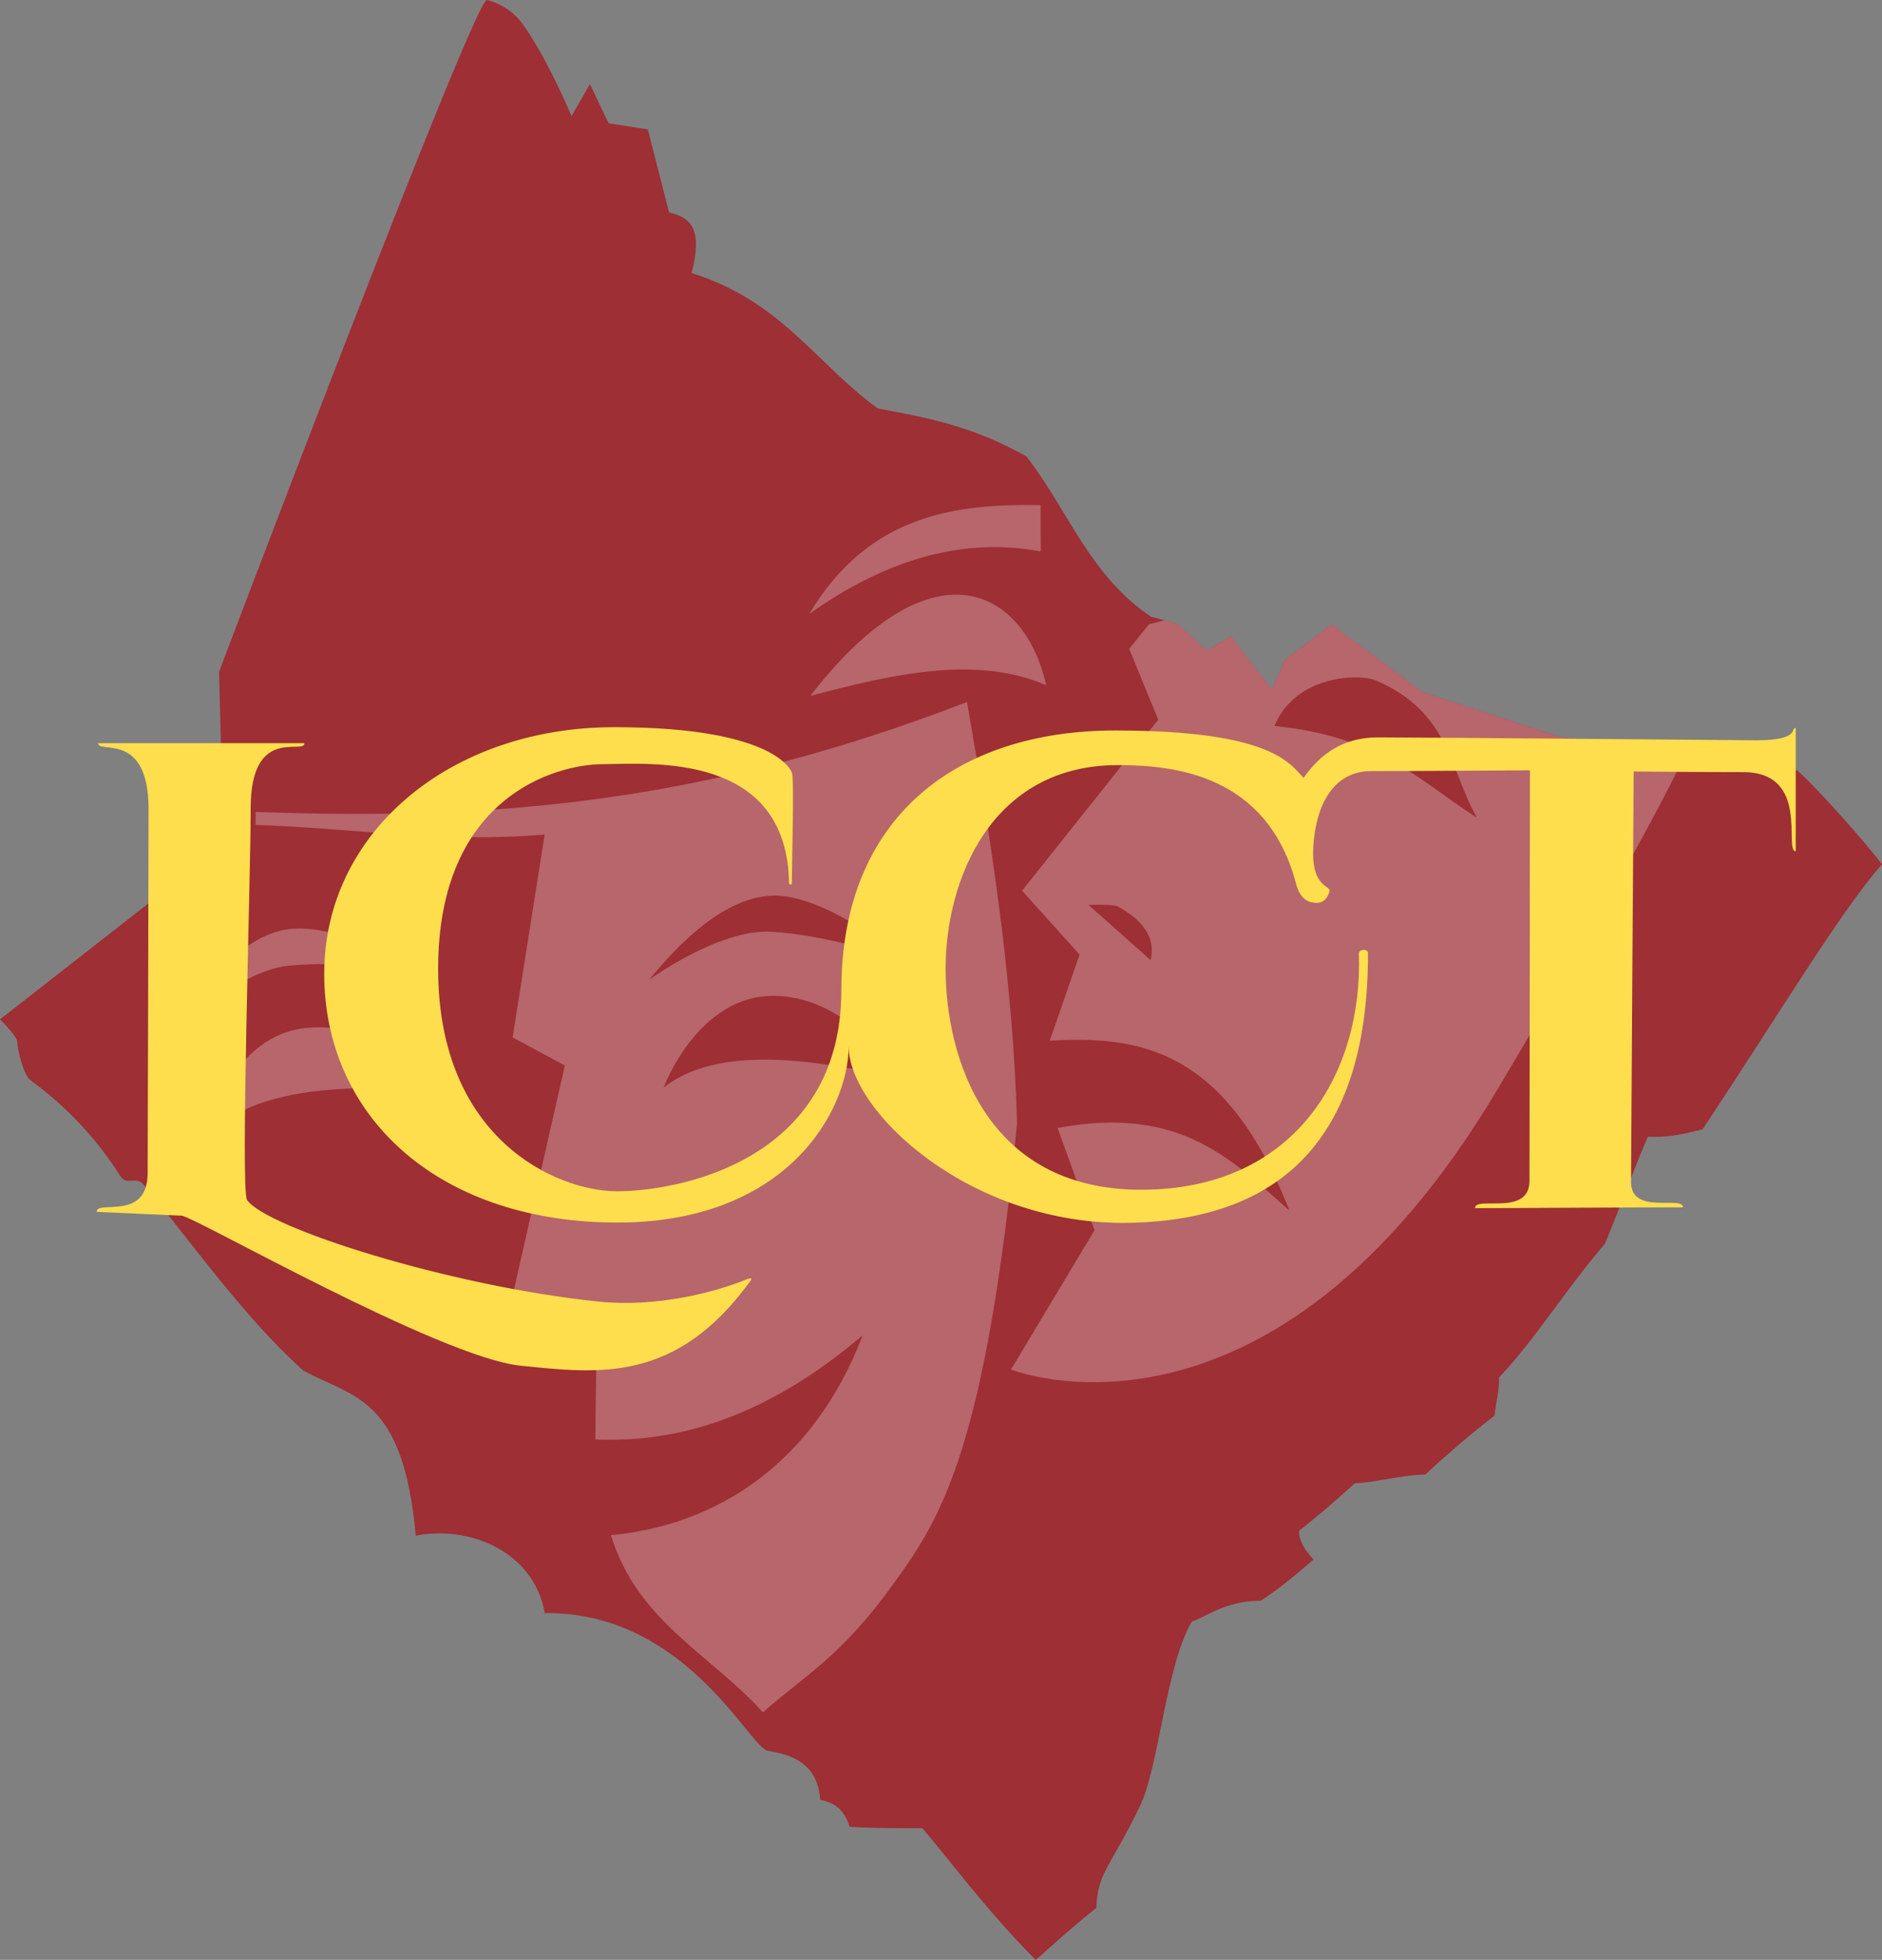
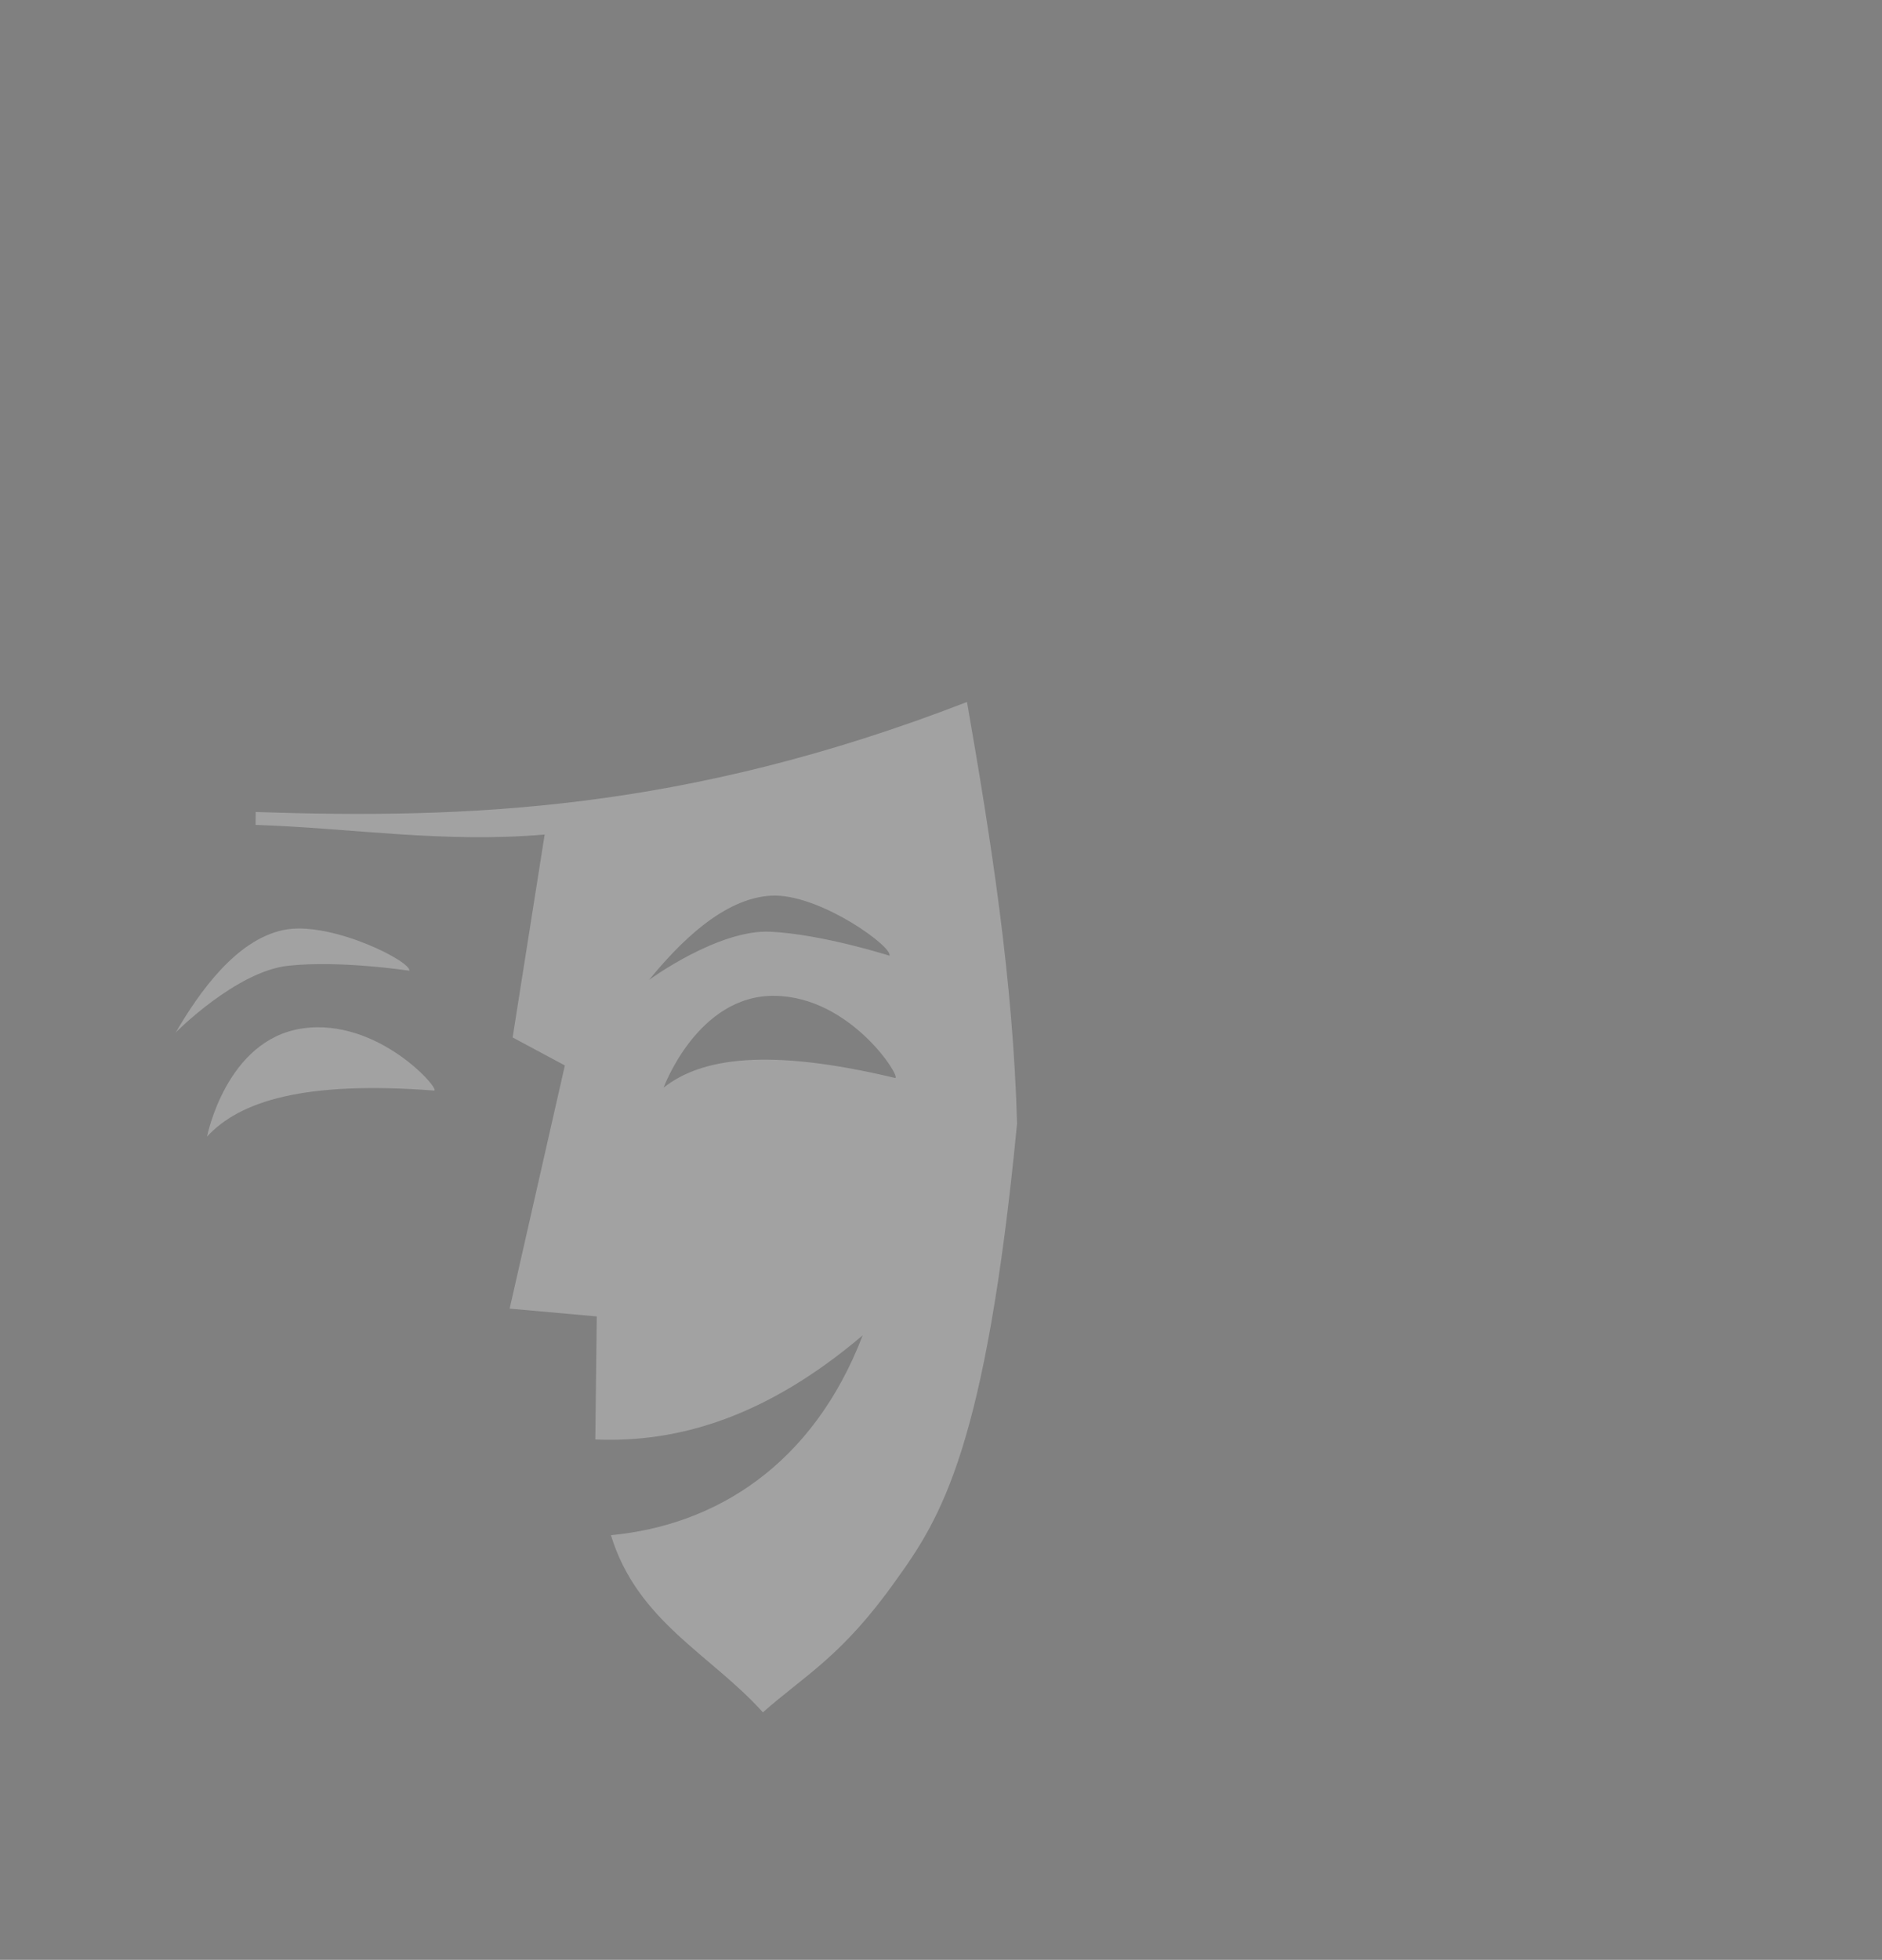
<svg xmlns="http://www.w3.org/2000/svg" xmlns:ns1="http://sodipodi.sourceforge.net/DTD/sodipodi-0.dtd" xmlns:ns2="http://www.inkscape.org/namespaces/inkscape" width="128.502mm" height="133.733mm" viewBox="0 0 128.502 133.733" version="1.1" id="svg2477" xml:space="preserve" ns1:docname="LOGO-fin.svg">
  <rect x="0" y="0" width="128.502" height="133.733" fill="#808080" stroke="none" />
  <ns1:namedview id="namedview2479" pagecolor="#ffffff" bordercolor="#000000" borderopacity="0.25" ns2:showpageshadow="2" ns2:pageopacity="0.0" ns2:pagecheckerboard="0" ns2:deskcolor="#d1d1d1" ns2:document-units="mm" showgrid="false" />
  <defs id="defs2474" />
-   <path style="font-variation-settings:'wght' 500;display:inline;fill:#9d2f35;fill-opacity:1;stroke:none;stroke-width:0.6;stroke-linecap:round;stroke-dasharray:none;paint-order:markers stroke fill" d="M 33.245,3.5449096e-5 C 32.354,-0.047 14.958,45.837 14.958,45.837 L 15.261,57.644 0,69.559 c 0,0 1.164,1.141 1.175,1.513 0.017,0.638 0.466,2.317 0.886,2.623 2.624,1.918 4.622,4.137 6.155,6.554 0.447,0.705 1.074,-0.044 1.609,0.605 3.557,4.31 6.805,8.984 10.86,12.653 3.393,1.887 6.834,1.688 7.701,11.289 3.49,-0.721 8.029,0.945 8.813,5.276 9.428,-0.095 13.802,8.817 15.13,9.365 0.452,0.187 3.494,0.2 3.67,3.374 0.819,0.179 1.591,0.5 2.017,1.848 1.181,0.074 2.695,0.097 4.966,0.097 1.624,1.875 4.37,5.606 7.725,8.977 0.363,-0.253 2.008,-1.841 4.148,-3.544 0.103,-2.452 0.907,-2.679 2.963,-6.905 1.329,-2.732 1.771,-9.58 3.555,-12.631 0.831,-0.242 2.333,-1.445 4.695,-1.42 0.919,-0.567 2.154,-1.537 3.622,-2.82 -0.514,-0.551 -1.002,-1.198 -0.997,-1.957 0.912,-0.687 2.224,-1.805 3.817,-3.241 1.385,-0.051 3.009,-0.538 4.804,-0.599 1.241,-1.14 2.965,-2.663 4.733,-4.02 0.092,-0.889 0.347,-1.775 0.301,-2.594 2.506,-2.645 4.466,-5.899 7.227,-9.12 0.749,-1.729 2.089,-5.4 2.937,-7.312 1.27,0.033 1.942,-0.06 3.741,-0.507 5.371,-8.1 9.396,-14.833 12.247,-18.09 -1.233,-1.597 -4.146,-4.908 -5.791,-6.41 l -16.153,-2.268 -9.408,-3.062 -6.233,-4.633 -3.199,2.433 -0.874,2.02 -2.785,-3.625 -1.658,0.952 -1.992,-1.809 -1.817,-0.489 c -4.189,-2.801 -5.67,-7.292 -8.505,-10.937 -3.812,-2.145 -6.964,-2.665 -10.153,-3.275 -4.237,-3.079 -6.57,-7.314 -12.711,-9.238 0.724,-2.773 0.117,-3.786 -1.537,-4.129 l -1.448,-5.672 -2.682,-0.419 -1.274,-2.672 -1.257,2.187 c 0,0 -1.659,-3.987 -3.373,-6.336 C 34.804,0.432 33.44,0.01 33.245,3.5449096e-5 Z" id="path2702" ns1:nodetypes="scccsssscccscccccsccccccccccccccccccccccccccccccss" ns2:label="COUNTY OUTLINE" ns2:export-filename="LOGO-fin.svg" ns2:export-xdpi="164" ns2:export-ydpi="164" />
  <g ns2:groupmode="layer" id="layer6" ns2:label="MASKS" transform="translate(-29.849,-10.7)">
    <path id="path6381" style="fill:#ffffff;fill-opacity:0.268;stroke:none;stroke-width:0.1;stroke-linecap:round;stroke-dasharray:none;stroke-opacity:1;paint-order:markers stroke fill" d="m 49.469,74.114 c 3.231,-0.466 8.499,2.226 8.324,2.825 0,0 -4.721,-0.723 -8.269,-0.338 -3.548,0.385 -7.68,4.55 -7.675,4.552 1.641,-2.814 4.123,-6.288 7.314,-6.984 0.1,-0.022 0.201,-0.04 0.306,-0.055 z m 1.007,6.766 c 5.199,-0.773 9.494,4.213 9.014,4.238 -8.863,-0.678 -13.278,0.72 -15.504,3.14 0,0 1.291,-6.605 6.49,-7.378 z m 45.399,-22.28 c -19.311,7.479 -34.25,7.987 -48.569,7.508 l -0.005,0.881 c 6.579,0.219 12.861,1.257 19.737,0.657 l -2.187,13.847 3.566,1.91 -3.77,16.594 5.949,0.532 -0.099,8.396 c 5.73,0.245 11.741,-1.578 18.255,-7.103 -3.397,8.86 -10.068,12.967 -17.189,13.633 1.795,5.9 6.863,8.17 10.376,12.091 2.891,-2.553 5.408,-3.83 9.056,-8.971 3.094,-4.286 6.161,-9.072 8.299,-31.209 -0.273,-9.814 -1.77,-19.31 -3.419,-28.767 z m -13.073,13.213 c 3.264,0.049 8.043,3.536 7.775,4.1 0,0 -4.549,-1.457 -8.113,-1.635 -3.564,-0.178 -8.3,3.284 -8.296,3.287 2.063,-2.521 5.061,-5.561 8.322,-5.746 0.102,-0.006 0.205,-0.008 0.311,-0.006 z m -0.071,6.84 c 5.256,0.055 8.712,5.655 8.235,5.604 -8.646,-2.065 -13.226,-1.379 -15.805,0.66 0,0 2.314,-6.32 7.571,-6.265 z" ns2:label="HAPPY" />
-     <path id="path6417" style="fill:#ffffff;fill-opacity:0.268;stroke:none;stroke-width:0.1;stroke-linecap:round;stroke-dasharray:none;stroke-opacity:1;paint-order:markers stroke fill" ns2:label="SAD" d="m 99.748,45.159 c -5.727,0.025 -10.951,1.263 -14.655,7.449 4.943,-3.535 10.274,-5.321 15.818,-4.279 l -0.01,-3.16 c -0.386,-0.008 -0.77,-0.011 -1.152,-0.01 z m -4.751,6.122 c -2.682,0.065 -6.043,2.02 -9.821,6.907 5.689,-1.504 11.324,-2.793 16.107,-0.73 -0.8,-3.585 -3.049,-6.256 -6.286,-6.177 z m 14.356,1.749 -1.048,0.268 -1.354,1.678 1.982,4.834 -9.299,11.67 3.928,4.358 -2.035,5.877 c 6.1,-0.348 12.016,0.506 16.365,11.592 -3.882,-3.404 -7.39,-7.218 -15.831,-5.638 l 2.521,6.976 -5.702,9.509 c 0,0 17.654,7.042 33.221,-19.124 7.788,-13.091 11.272,-19.6 12.81,-22.837 L 136.408,60.997 127,57.935 l -6.233,-4.633 -3.2,2.433 -0.874,2.02 -2.785,-3.625 -1.657,0.952 -1.992,-1.809 z m 12.944,3.894 c 0.598,-0.007 1.108,0.068 1.444,0.187 5.112,2.152 5.081,6.105 6.953,9.392 -3.803,-2.419 -6.555,-5.547 -13.823,-6.263 1.045,-2.532 3.631,-3.294 5.426,-3.316 z m -17.199,15.514 c 0.477,0.006 0.988,0.04 1.123,0.152 2.816,1.512 2.241,3.326 2.19,3.625 l -4.234,-3.761 c 0,0 0.443,-0.022 0.92,-0.016 z" />
  </g>
  <g ns2:groupmode="layer" id="layer5" ns2:label="text" transform="translate(-29.849,-10.7)">
-     <path id="path2" style="display:inline;fill:#ffde4d;fill-opacity:1;stroke:none;stroke-width:1.211;stroke-linecap:round;stroke-linejoin:round;stroke-dasharray:none;stroke-opacity:1;paint-order:markers stroke fill" d="M 57.671,20.621 C 57.521,10.233 46.813,11.185 42.987,11.211 39.162,11.236 30.033,13.873 30.033,27.317 c 0,13.444 9.364,17.469 13.981,17.508 4.616,0.039 17.772,-2.202 17.772,-15.824 0,-13.621 9.084,-20.442 21.57,-20.441 12.486,8.996e-4 13.789,2.698 14.831,3.723 0.877,-1.182 2.463,-3.18 5.881,-3.18 3.418,0 29.758,0.231 29.758,0.231 3.494,0 2.681,-0.97 3.121,-0.97 v 9.709 c -0.973,0 1.197,-6.234 -4.147,-6.234 -3.6,0 -8.614,-0.049 -8.614,-0.049 0,0 -0.209,30.834 -0.209,32.317 0,2.63 4.088,1.024 4.088,1.986 -4.72,0 -12.882,0.062 -16.375,0.062 0,-1.004 4.29,0.705 4.29,-2.161 0,-2.046 0.039,-32.298 0.039,-32.298 0,0 -9.426,0.062 -12.502,0.062 -3.076,0 -4.373,2.815 -4.564,5.932 -0.191,3.118 1.273,3.069 1.286,3.468 -0.116,0.579 -0.485,0.948 -0.932,0.968 -0.752,0.033 -1.399,-0.318 -1.705,-1.481 -2.24,-8.533 -9.434,-9.36 -14.035,-9.36 -10.007,0 -13.57,9.078 -13.57,16.018 0,6.94 3.147,17.404 15.392,17.404 12.245,0 17.47,-9.274 17.155,-18.598 0,-0.343 0.718,-0.409 0.718,-0.009 0,14.023 -6.333,20.957 -18.778,21.211 -12.445,0.254 -22.122,-8.718 -22.122,-13.904 0,5.012 -4.843,14.086 -18.7,13.881 -13.856,-0.205 -22.602,-8.479 -22.602,-19.592 0,-11.113 9.92,-19.396 22.845,-19.396 12.924,0 13.978,3.572 13.978,3.572 0.214,0.238 0,7.269 0,8.739 0,0.112 -0.213,0.078 -0.213,0.013 z M 3.256,9.561 c 0,0.875 3.971,-1.006 3.971,5.2 0,4.796 -0.073,28.694 -0.073,28.694 -0.047,3.749 -4.011,2.022 -4.011,2.991 l 6.686,0.301 c 0.908,0.024 20.344,11.154 26.685,11.807 6.259,0.644 12.296,1.367 18.143,-6.713 0.137,-0.22 -0.086,-0.175 -0.317,-0.087 -2.6,1.067 -7.179,2.224 -11.692,1.755 -11.84,-1.231 -26.165,-5.827 -27.662,-7.992 -0.531,-0.679 0.283,-25.175 0.283,-30.831 0,-6.595 4.236,-4.161 4.236,-5.125 z" ns2:label="LCCT" transform="matrix(0.867,0,0,0.867,33.727,53.124)" />
-   </g>
+     </g>
</svg>